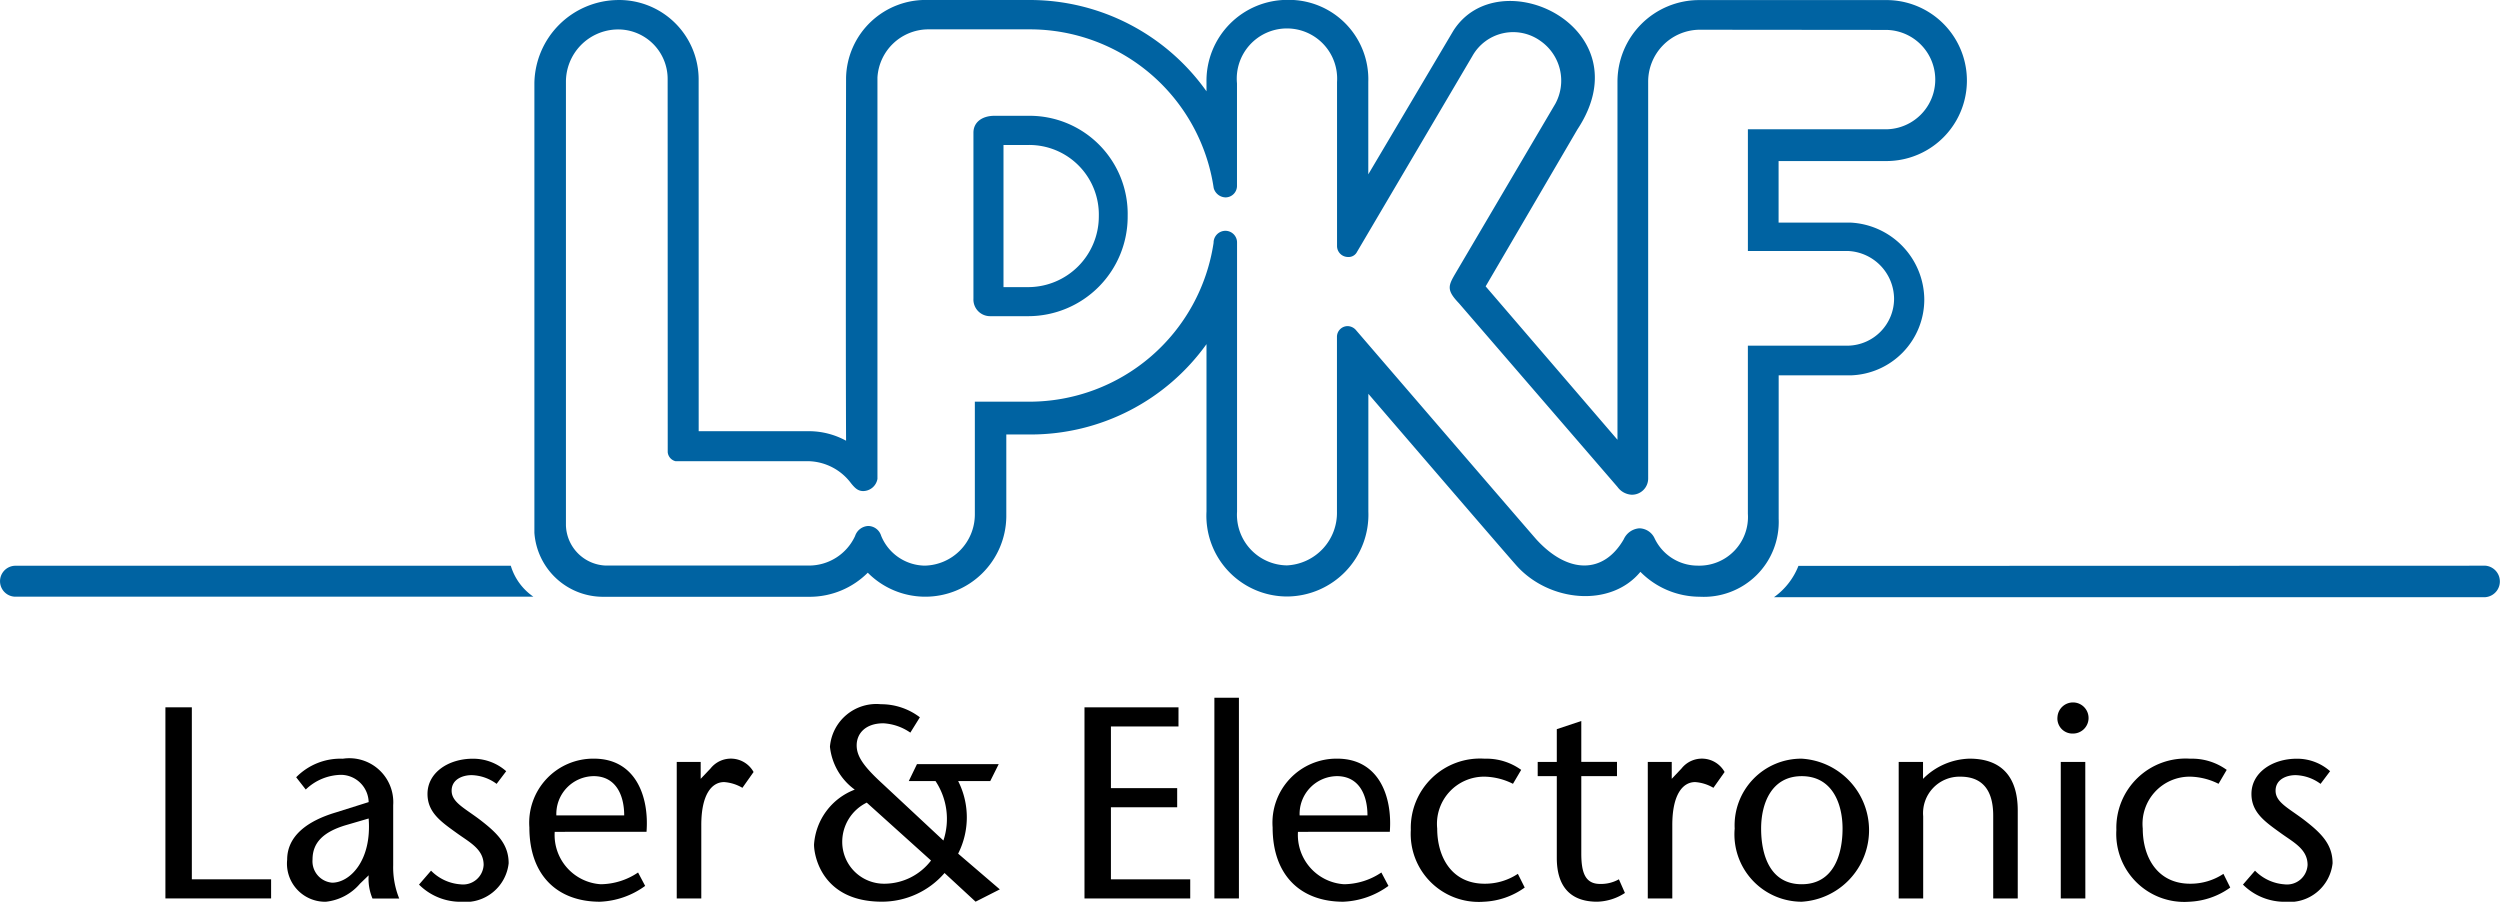
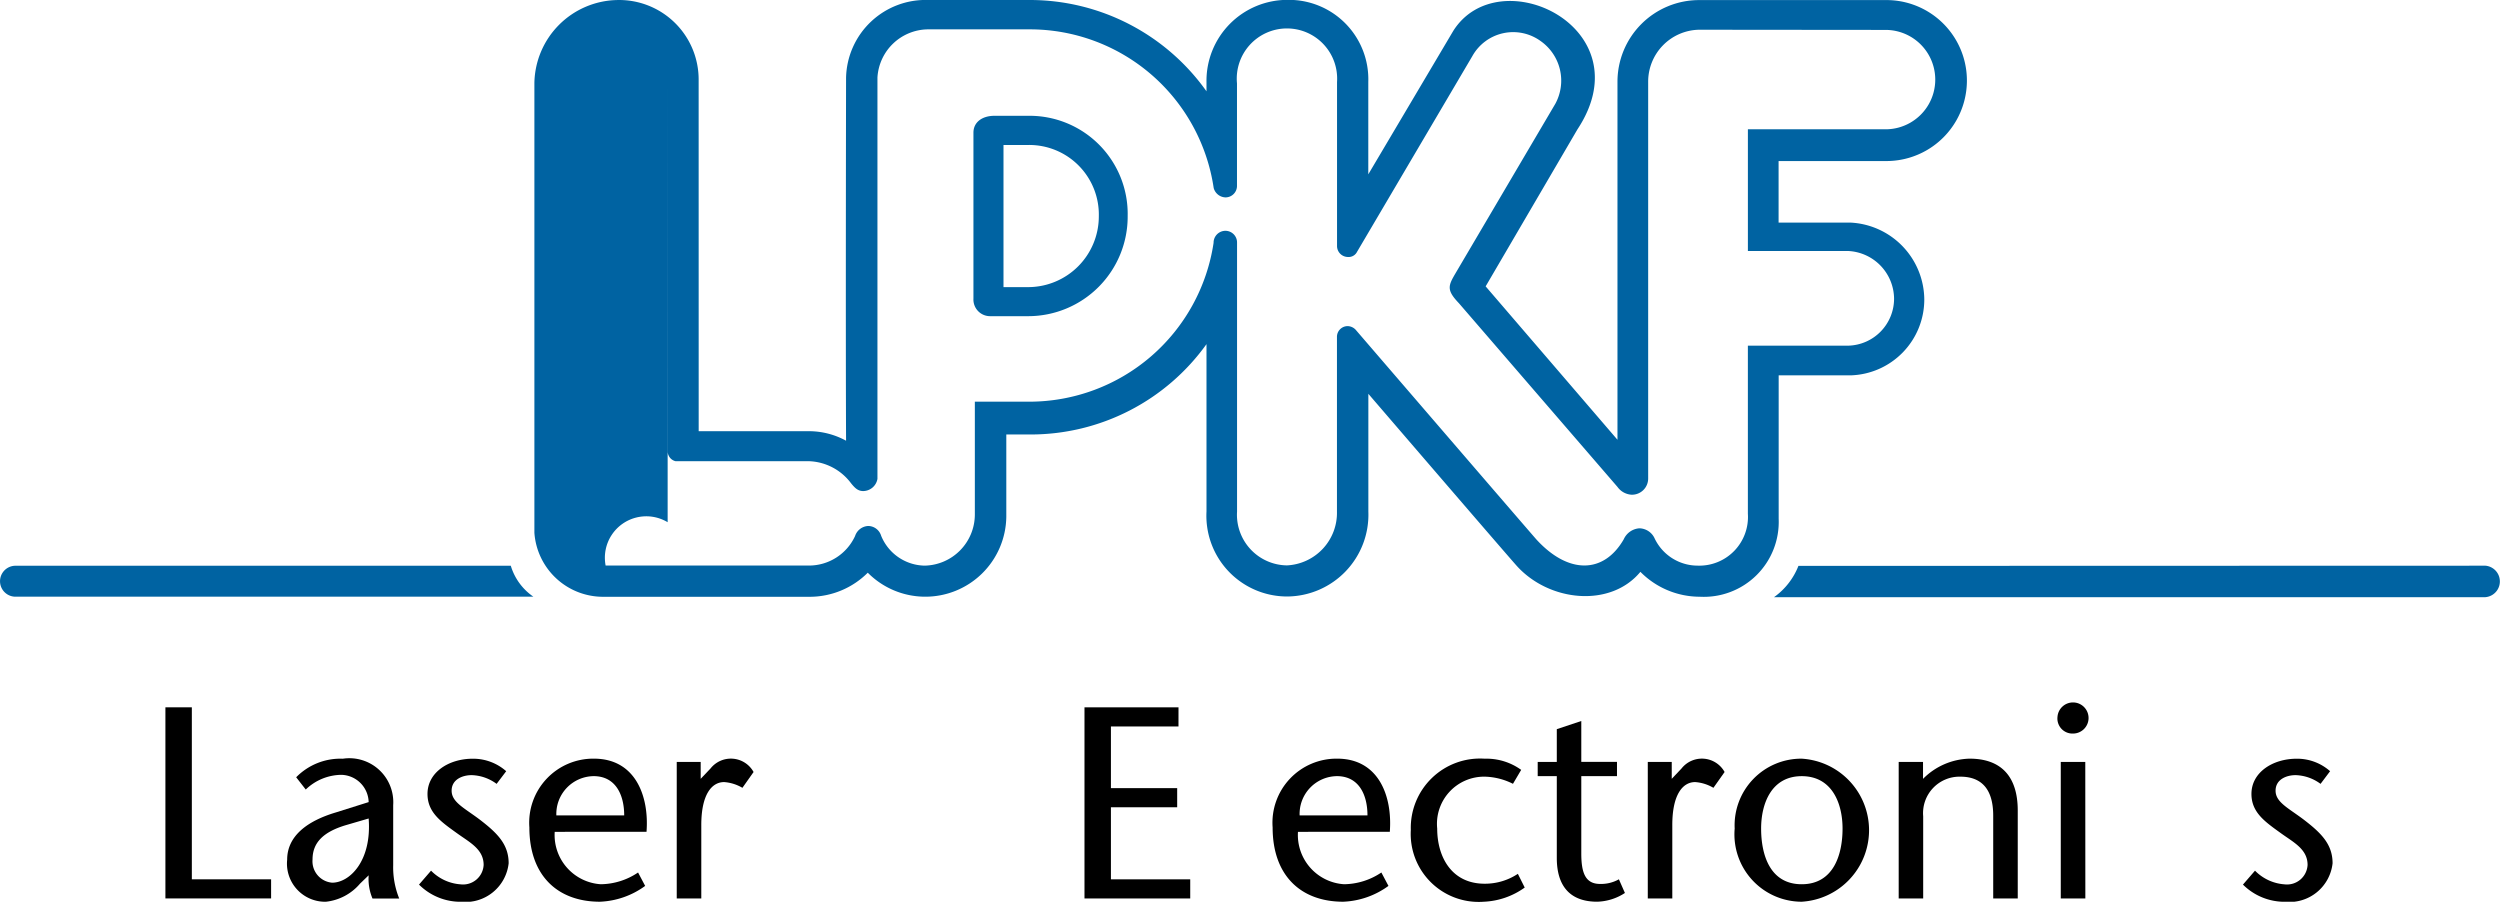
<svg xmlns="http://www.w3.org/2000/svg" width="124.52" height="44.913" viewBox="0 0 124.52 44.913">
  <g id="Logo" transform="translate(-425.835 -170.109)">
-     <path id="Pfad_1" data-name="Pfad 1" d="M514.192,199.859a3.461,3.461,0,0,0,1.219-1.56l34.22-.01a.787.787,0,0,1-.015,1.569H514.192m-62.915-1.566a2.864,2.864,0,0,0,1.125,1.541H426.577a.771.771,0,0,1,.006-1.541Zm25.778-13.878a3.525,3.525,0,0,0,3.51-3.531,3.467,3.467,0,0,0-3.51-3.549h-1.238v7.08Zm-2.735-7.692c0-.531.445-.841,1.047-.841l1.688,0a4.888,4.888,0,0,1,4.947,4.99,4.958,4.958,0,0,1-4.947,4.99h-1.891a.829.829,0,0,1-.844-.871m-13.685,6.6h5.541a3.876,3.876,0,0,1,1.8.474c-.026-5.7,0-18.025,0-18.082a3.963,3.963,0,0,1,4.1-3.869h5.085a10.793,10.793,0,0,1,8.767,4.548v-.454a4.03,4.03,0,0,1,4.029-4.1,3.955,3.955,0,0,1,4.03,4.089v4.6l4.232-7.144c2.277-3.605,9.527-.162,6.188,4.9l-4.575,7.824,6.566,7.641V174.185a4.068,4.068,0,0,1,4.065-4.068h9.394a4.009,4.009,0,0,1,0,8.017h-5.434V181.2h3.577a3.865,3.865,0,0,1,3.68,3.831,3.78,3.78,0,0,1-3.686,3.778h-3.567v7.146a3.731,3.731,0,0,1-3.935,3.88,4.162,4.162,0,0,1-2.952-1.24c-1.487,1.8-4.55,1.5-6.172-.312-.69-.775-7.378-8.555-7.378-8.555v5.863a4.075,4.075,0,0,1-4.03,4.232,4.021,4.021,0,0,1-4.032-4.232v-8.337a10.776,10.776,0,0,1-8.763,4.5h-1.208v4.1a4.034,4.034,0,0,1-6.9,2.784,4.094,4.094,0,0,1-2.9,1.2H455.878a3.43,3.43,0,0,1-3.426-3.189V174.24a4.208,4.208,0,0,1,4.109-4.125,3.96,3.96,0,0,1,4.072,3.989m-1.544-.047a2.465,2.465,0,0,0-2.557-2.476,2.609,2.609,0,0,0-2.509,2.619v22.067A2.063,2.063,0,0,0,456,198.282h10.117a2.529,2.529,0,0,0,2.308-1.471.725.725,0,0,1,.651-.5.684.684,0,0,1,.647.487,2.382,2.382,0,0,0,2.172,1.488,2.551,2.551,0,0,0,2.495-2.531v-5.635h2.735a9.286,9.286,0,0,0,9.156-7.911.592.592,0,0,1,.592-.6.581.581,0,0,1,.577.593v13.391a2.523,2.523,0,0,0,2.485,2.681,2.619,2.619,0,0,0,2.491-2.681v-8.7a.535.535,0,0,1,.532-.537.568.568,0,0,1,.433.22s8.8,10.224,8.979,10.418c1.593,1.733,3.35,1.7,4.341-.021a.923.923,0,0,1,.777-.546.855.855,0,0,1,.763.508,2.377,2.377,0,0,0,2.142,1.351,2.424,2.424,0,0,0,2.5-2.587v-8.369h5a2.342,2.342,0,0,0,2.282-2.342,2.4,2.4,0,0,0-2.281-2.373h-5v-6.062h6.855a2.475,2.475,0,1,0,.005-4.95l-9.308-.009a2.586,2.586,0,0,0-2.519,2.6v19.747a.807.807,0,0,1-.822.813.93.93,0,0,1-.706-.388l-7.9-9.152c-.638-.668-.528-.875-.15-1.52l4.955-8.414a2.409,2.409,0,0,0-.733-3.122,2.328,2.328,0,0,0-3.4.747l-5.778,9.808a.469.469,0,0,1-.422.2.547.547,0,0,1-.541-.542V174.2a2.5,2.5,0,1,0-4.983.066v5.088a.573.573,0,0,1-.569.591.629.629,0,0,1-.592-.47,9.258,9.258,0,0,0-9.151-7.9l-5.076,0a2.546,2.546,0,0,0-2.52,2.4v19.99a.73.73,0,0,1-.705.607c-.269,0-.42-.154-.609-.387a2.726,2.726,0,0,0-2.084-1.1h-6.657a.51.51,0,0,1-.391-.448" transform="translate(0 -0.004)" fill="#0063a2" />
+     <path id="Pfad_1" data-name="Pfad 1" d="M514.192,199.859a3.461,3.461,0,0,0,1.219-1.56l34.22-.01a.787.787,0,0,1-.015,1.569H514.192m-62.915-1.566a2.864,2.864,0,0,0,1.125,1.541H426.577a.771.771,0,0,1,.006-1.541Zm25.778-13.878a3.525,3.525,0,0,0,3.51-3.531,3.467,3.467,0,0,0-3.51-3.549h-1.238v7.08Zm-2.735-7.692c0-.531.445-.841,1.047-.841l1.688,0a4.888,4.888,0,0,1,4.947,4.99,4.958,4.958,0,0,1-4.947,4.99h-1.891a.829.829,0,0,1-.844-.871m-13.685,6.6h5.541a3.876,3.876,0,0,1,1.8.474c-.026-5.7,0-18.025,0-18.082a3.963,3.963,0,0,1,4.1-3.869h5.085a10.793,10.793,0,0,1,8.767,4.548v-.454a4.03,4.03,0,0,1,4.029-4.1,3.955,3.955,0,0,1,4.03,4.089v4.6l4.232-7.144c2.277-3.605,9.527-.162,6.188,4.9l-4.575,7.824,6.566,7.641V174.185a4.068,4.068,0,0,1,4.065-4.068h9.394a4.009,4.009,0,0,1,0,8.017h-5.434V181.2h3.577a3.865,3.865,0,0,1,3.68,3.831,3.78,3.78,0,0,1-3.686,3.778h-3.567v7.146a3.731,3.731,0,0,1-3.935,3.88,4.162,4.162,0,0,1-2.952-1.24c-1.487,1.8-4.55,1.5-6.172-.312-.69-.775-7.378-8.555-7.378-8.555v5.863a4.075,4.075,0,0,1-4.03,4.232,4.021,4.021,0,0,1-4.032-4.232v-8.337a10.776,10.776,0,0,1-8.763,4.5h-1.208v4.1a4.034,4.034,0,0,1-6.9,2.784,4.094,4.094,0,0,1-2.9,1.2H455.878a3.43,3.43,0,0,1-3.426-3.189V174.24a4.208,4.208,0,0,1,4.109-4.125,3.96,3.96,0,0,1,4.072,3.989m-1.544-.047v22.067A2.063,2.063,0,0,0,456,198.282h10.117a2.529,2.529,0,0,0,2.308-1.471.725.725,0,0,1,.651-.5.684.684,0,0,1,.647.487,2.382,2.382,0,0,0,2.172,1.488,2.551,2.551,0,0,0,2.495-2.531v-5.635h2.735a9.286,9.286,0,0,0,9.156-7.911.592.592,0,0,1,.592-.6.581.581,0,0,1,.577.593v13.391a2.523,2.523,0,0,0,2.485,2.681,2.619,2.619,0,0,0,2.491-2.681v-8.7a.535.535,0,0,1,.532-.537.568.568,0,0,1,.433.22s8.8,10.224,8.979,10.418c1.593,1.733,3.35,1.7,4.341-.021a.923.923,0,0,1,.777-.546.855.855,0,0,1,.763.508,2.377,2.377,0,0,0,2.142,1.351,2.424,2.424,0,0,0,2.5-2.587v-8.369h5a2.342,2.342,0,0,0,2.282-2.342,2.4,2.4,0,0,0-2.281-2.373h-5v-6.062h6.855a2.475,2.475,0,1,0,.005-4.95l-9.308-.009a2.586,2.586,0,0,0-2.519,2.6v19.747a.807.807,0,0,1-.822.813.93.93,0,0,1-.706-.388l-7.9-9.152c-.638-.668-.528-.875-.15-1.52l4.955-8.414a2.409,2.409,0,0,0-.733-3.122,2.328,2.328,0,0,0-3.4.747l-5.778,9.808a.469.469,0,0,1-.422.2.547.547,0,0,1-.541-.542V174.2a2.5,2.5,0,1,0-4.983.066v5.088a.573.573,0,0,1-.569.591.629.629,0,0,1-.592-.47,9.258,9.258,0,0,0-9.151-7.9l-5.076,0a2.546,2.546,0,0,0-2.52,2.4v19.99a.73.73,0,0,1-.705.607c-.269,0-.42-.154-.609-.387a2.726,2.726,0,0,0-2.084-1.1h-6.657a.51.51,0,0,1-.391-.448" transform="translate(0 -0.004)" fill="#0063a2" />
    <rect id="Rechteck_1" data-name="Rechteck 1" width="124.518" height="44.913" transform="translate(425.835 170.109)" fill="none" />
    <path id="Pfad_2" data-name="Pfad 2" d="M454.236,301.076v-9.519h1.316v8.567H459.5v.952Z" transform="translate(-20.162 -86.218)" />
    <path id="Pfad_3" data-name="Pfad 3" d="M479.2,303.35c.164,2.122-.95,3.2-1.817,3.2a1.07,1.07,0,0,1-.978-1.157c0-.854.558-1.372,1.63-1.7l1.166-.341m0,2.83a2.5,2.5,0,0,0,.19,1.157h1.331a4.146,4.146,0,0,1-.3-1.661v-2.99a2.189,2.189,0,0,0-2.51-2.313,3.086,3.086,0,0,0-2.322.924l.477.611a2.592,2.592,0,0,1,1.777-.732,1.394,1.394,0,0,1,1.356,1.358l-1.642.517c-1.412.422-2.417,1.169-2.417,2.352a1.9,1.9,0,0,0,1.928,2.094,2.59,2.59,0,0,0,1.7-.9Z" transform="translate(-35.003 -92.476)" fill-rule="evenodd" />
    <path id="Pfad_4" data-name="Pfad 4" d="M502.134,301a2.486,2.486,0,0,0-1.67-.625c-1.194,0-2.253.679-2.253,1.754,0,.926.679,1.389,1.453,1.946.638.463,1.343.8,1.343,1.59a1.026,1.026,0,0,1-1.153.967,2.276,2.276,0,0,1-1.466-.681l-.6.694a2.93,2.93,0,0,0,2.09.856,2.165,2.165,0,0,0,2.375-1.917c0-.952-.571-1.509-1.44-2.177-.773-.583-1.4-.867-1.4-1.439s.557-.775.992-.775a2.184,2.184,0,0,1,1.248.435l.475-.627" transform="translate(-51.083 -92.476)" />
    <path id="Pfad_5" data-name="Pfad 5" d="M518.074,303.2a1.882,1.882,0,0,1,1.859-1.957c1.072,0,1.52.9,1.52,1.957h-3.379m4.491.816c.137-1.782-.556-3.644-2.618-3.644a3.19,3.19,0,0,0-3.217,3.426c0,2.393,1.4,3.7,3.515,3.7a4.084,4.084,0,0,0,2.252-.788l-.353-.668a3.384,3.384,0,0,1-1.86.585,2.456,2.456,0,0,1-2.292-2.61Z" transform="translate(-64.528 -92.476)" fill-rule="evenodd" />
    <path id="Pfad_6" data-name="Pfad 6" d="M543.227,300.535h-1.193v6.8h1.223v-3.66c0-1.509.514-2.136,1.138-2.136a2.082,2.082,0,0,1,.91.286l.556-.788a1.292,1.292,0,0,0-2.143-.177l-.491.517v-.845" transform="translate(-82.492 -92.476)" />
-     <path id="Pfad_7" data-name="Pfad 7" d="M569,294.958c-.937-.858-1.276-1.361-1.276-1.9,0-.6.448-1.1,1.329-1.1a2.607,2.607,0,0,1,1.344.465l.475-.764a3.183,3.183,0,0,0-1.941-.651,2.32,2.32,0,0,0-2.538,2.118,3.034,3.034,0,0,0,1.236,2.136A3.154,3.154,0,0,0,565.6,298c0,.585.421,2.843,3.378,2.843a4.122,4.122,0,0,0,3.123-1.428l1.546,1.428,1.207-.613-2.076-1.78a4,4,0,0,0,0-3.616h1.6l.421-.843h-4.071l-.408.843h1.33a3.405,3.405,0,0,1,.394,2.963L569,294.958m2.428,3.835a2.933,2.933,0,0,1-2.307,1.155,2.083,2.083,0,0,1-2.116-2.066,2.176,2.176,0,0,1,1.221-1.973Z" transform="translate(-99.22 -85.823)" fill-rule="evenodd" />
    <path id="Pfad_8" data-name="Pfad 8" d="M616.726,291.558h-4.683v9.521h5.267v-.954H613.36v-3.59h3.3v-.952h-3.3V292.51h3.365Z" transform="translate(-132.192 -86.218)" />
-     <rect id="Rechteck_2" data-name="Rechteck 2" width="1.222" height="9.997" transform="translate(486.321 204.862)" />
    <path id="Pfad_9" data-name="Pfad 9" d="M645.693,303.2a1.881,1.881,0,0,1,1.859-1.957c1.072,0,1.52.9,1.52,1.957h-3.379m4.492.816c.135-1.782-.556-3.644-2.62-3.644a3.19,3.19,0,0,0-3.217,3.426c0,2.393,1.4,3.7,3.516,3.7a4.087,4.087,0,0,0,2.253-.788l-.353-.668a3.388,3.388,0,0,1-1.859.585,2.458,2.458,0,0,1-2.295-2.61Z" transform="translate(-155.126 -92.476)" fill-rule="evenodd" />
    <path id="Pfad_10" data-name="Pfad 10" d="M673.4,306.11a2.963,2.963,0,0,1-1.654.491c-1.644,0-2.362-1.332-2.362-2.749a2.349,2.349,0,0,1,2.374-2.583,3.282,3.282,0,0,1,1.4.356l.409-.694a2.953,2.953,0,0,0-1.818-.557,3.45,3.45,0,0,0-3.679,3.548,3.386,3.386,0,0,0,3.623,3.577,3.759,3.759,0,0,0,2.05-.707l-.34-.681" transform="translate(-171.965 -92.476)" />
    <path id="Pfad_11" data-name="Pfad 11" d="M692.037,293.906l-1.221.406v1.631h-.951v.709h.951v4.077c0,1.389.651,2.177,2.008,2.177a2.641,2.641,0,0,0,1.385-.435l-.3-.681a1.816,1.816,0,0,1-.937.231c-.746,0-.936-.571-.936-1.522v-3.848h1.778v-.709h-1.778v-2.038" transform="translate(-187.44 -87.885)" />
    <path id="Pfad_12" data-name="Pfad 12" d="M709.957,300.535h-1.193v6.8h1.221v-3.66c0-1.509.516-2.136,1.138-2.136a2.072,2.072,0,0,1,.91.286l.557-.788a1.293,1.293,0,0,0-2.144-.177l-.489.517v-.845" transform="translate(-200.856 -92.476)" />
    <path id="Pfad_13" data-name="Pfad 13" d="M727.021,301.244c1.533,0,2.035,1.387,2.035,2.608,0,1.281-.435,2.775-2.035,2.775S725,305.133,725,303.852c0-1.221.5-2.608,2.022-2.608m0,6.254a3.569,3.569,0,0,0,0-7.125,3.319,3.319,0,0,0-3.339,3.479,3.354,3.354,0,0,0,3.339,3.646" transform="translate(-211.447 -92.476)" fill-rule="evenodd" />
    <path id="Pfad_14" data-name="Pfad 14" d="M753.054,300.535h-1.208v6.8h1.22v-4.094a1.817,1.817,0,0,1,1.847-1.972c1.1,0,1.641.666,1.641,1.944v4.123h1.222v-4.381c0-1.712-.841-2.583-2.4-2.583a3.376,3.376,0,0,0-2.318,1.007v-.845" transform="translate(-231.441 -92.476)" />
    <path id="Pfad_15" data-name="Pfad 15" d="M779.886,292.266a.775.775,0,1,0-.774-.83.75.75,0,0,0,.774.83m.611,1.413h-1.221v6.8H780.5Z" transform="translate(-250.798 -85.62)" fill-rule="evenodd" />
-     <path id="Pfad_16" data-name="Pfad 16" d="M794.549,306.11a2.971,2.971,0,0,1-1.656.491c-1.643,0-2.362-1.332-2.362-2.749a2.349,2.349,0,0,1,2.375-2.583,3.3,3.3,0,0,1,1.4.356l.407-.694a2.95,2.95,0,0,0-1.818-.557,3.45,3.45,0,0,0-3.678,3.548,3.386,3.386,0,0,0,3.623,3.577,3.757,3.757,0,0,0,2.049-.707l-.339-.681" transform="translate(-257.97 -92.476)" />
    <path id="Pfad_17" data-name="Pfad 17" d="M815.308,301a2.475,2.475,0,0,0-1.667-.625c-1.193,0-2.254.679-2.254,1.754,0,.926.682,1.389,1.453,1.946.638.463,1.343.8,1.343,1.59a1.026,1.026,0,0,1-1.153.967,2.28,2.28,0,0,1-1.466-.681l-.6.694a2.934,2.934,0,0,0,2.09.856,2.164,2.164,0,0,0,2.374-1.917c0-.952-.569-1.509-1.439-2.177-.773-.583-1.4-.867-1.4-1.439s.557-.775.992-.775a2.187,2.187,0,0,1,1.248.435l.472-.627" transform="translate(-273.412 -92.476)" />
    <rect id="Rechteck_3" data-name="Rechteck 3" width="124.518" height="44.913" transform="translate(425.835 170.109)" fill="none" />
  </g>
</svg>